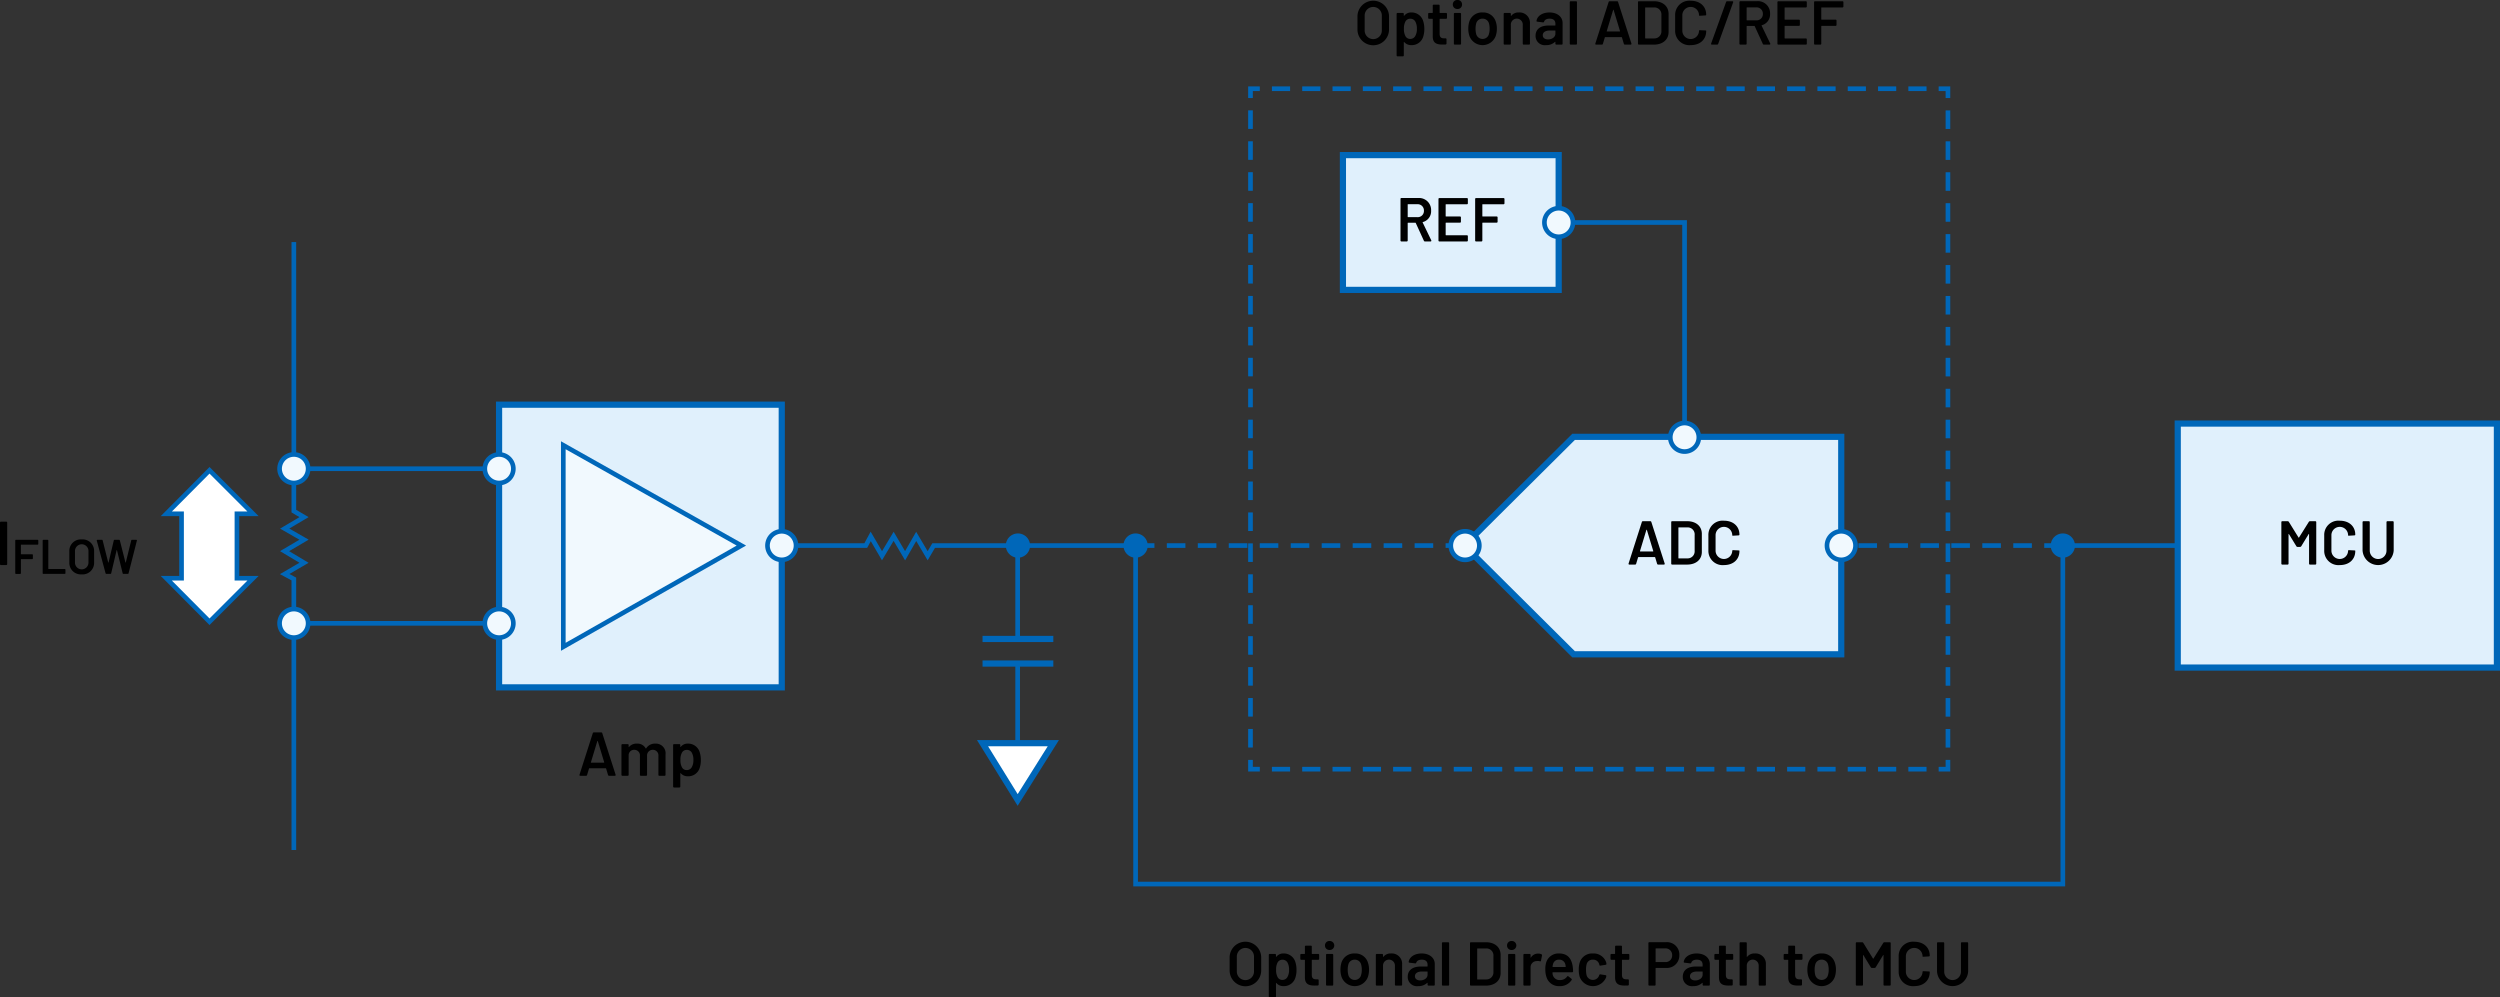
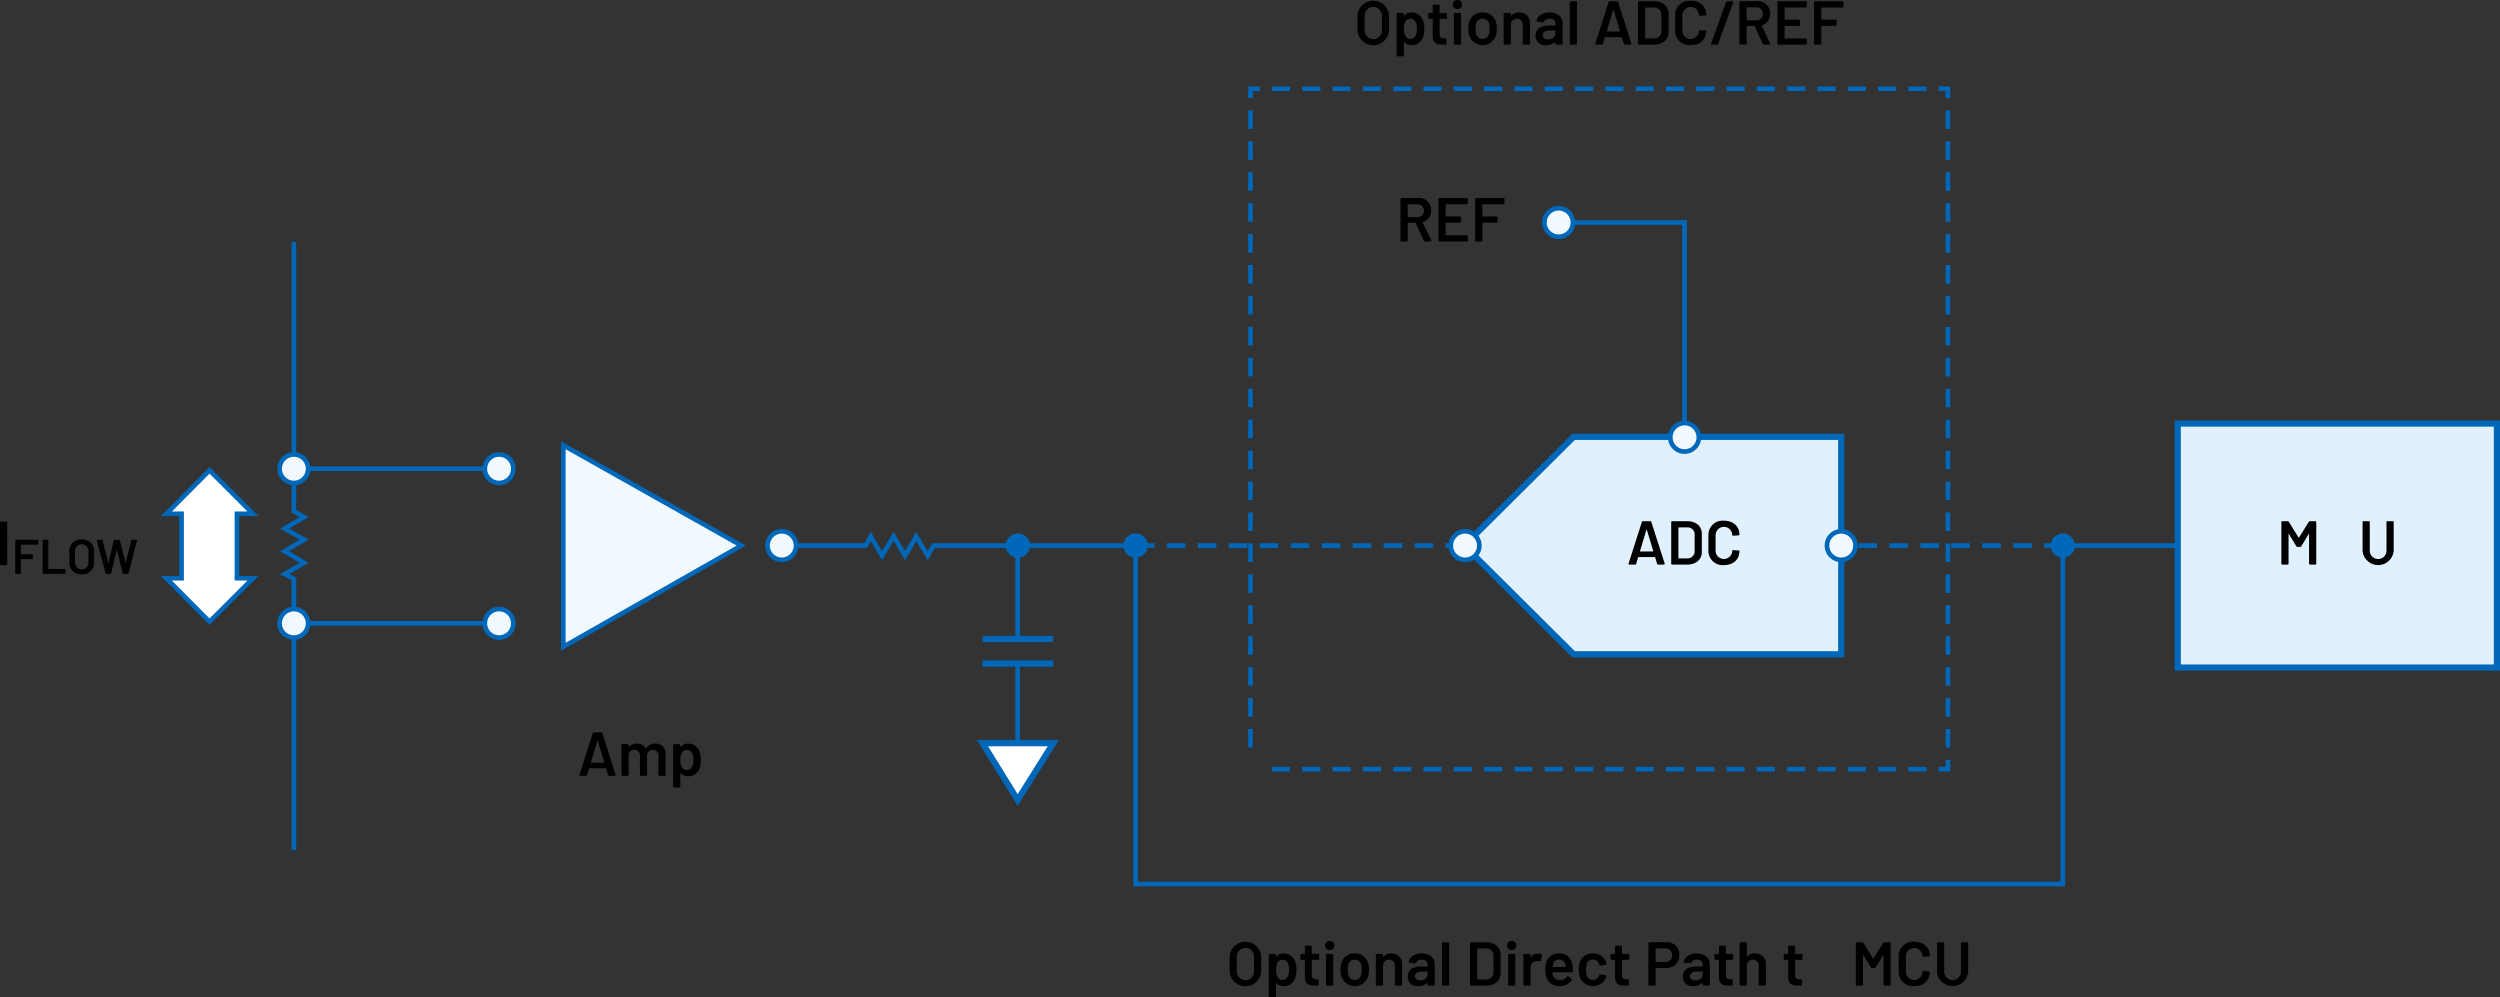
<svg xmlns="http://www.w3.org/2000/svg" width="564.979" height="225.392" viewBox="0 0 564.979 225.392">
  <rect x="0" y="0" width="564.979" height="225.392" fill="#333333" stroke="none" />
  <g id="f94dd926-7712-49e0-8120-7a985e1e233f" data-name="a3cd3fe6-9011-43a0-9b1b-bb5a41654141">
    <path d="M1.022,129.284v-9.357a.206.206,0,0,1,.224-.224H2.423a.206.206,0,0,1,.225.224v9.357a.206.206,0,0,1-.225.224H1.246A.206.206,0,0,1,1.022,129.284Z" transform="translate(-1.022 -1.813)" />
    <path d="M9.499,124.907H5.813a.058.058,0,0,0-.066.066v2.036a.063.063,0,0,0,.066.066H8.277a.161.161,0,0,1,.176.176v.749a.161.161,0,0,1-.176.176H5.813a.064.064,0,0,0-.066.066v3.092a.162.162,0,0,1-.176.176H4.646a.162.162,0,0,1-.176-.176V123.983a.162.162,0,0,1,.176-.176H9.499a.162.162,0,0,1,.176.176v.748A.162.162,0,0,1,9.499,124.907Z" transform="translate(-1.022 -1.813)" />
    <path d="M10.664,131.333V123.983a.162.162,0,0,1,.176-.176h.924a.162.162,0,0,1,.176.176v6.359a.064.064,0,0,0,.066.066h3.631a.162.162,0,0,1,.176.176v.749a.162.162,0,0,1-.176.176H10.84A.161.161,0,0,1,10.664,131.333Z" transform="translate(-1.022 -1.813)" />
    <path d="M16.691,128.912v-2.508a2.594,2.594,0,0,1,2.795-2.685,2.597,2.597,0,0,1,2.805,2.685v2.508a2.602,2.602,0,0,1-2.805,2.706A2.599,2.599,0,0,1,16.691,128.912Zm4.324.044v-2.563a1.525,1.525,0,1,0-3.048,0v2.563a1.524,1.524,0,1,0,3.048,0Z" transform="translate(-1.022 -1.813)" />
    <path d="M24.876,131.354l-1.98-7.349a.144.144,0,0,1,.154-.198H24.04a.171.171,0,0,1,.187.154l1.243,4.951c.012.066.077.055.088,0l1.178-4.951a.171.171,0,0,1,.187-.154h.99a.182.182,0,0,1,.198.154l1.254,4.951c.012.066.077.066.088,0l1.222-4.951a.171.171,0,0,1,.187-.154h.946c.121,0,.177.077.144.198l-1.87,7.349a.182.182,0,0,1-.198.154h-.957a.171.171,0,0,1-.188-.154l-1.276-5.182c-.011-.066-.077-.055-.088,0l-1.221,5.182a.171.171,0,0,1-.188.154h-.891A.19.19,0,0,1,24.876,131.354Z" transform="translate(-1.022 -1.813)" />
    <polyline points="66.407 192.09 66.407 130.849 64.338 129.732 68.709 127.181 64.314 124.554 68.709 121.965 64.338 119.453 68.709 116.866 66.407 115.51 66.407 54.706" fill="none" stroke="#0067b9" stroke-miterlimit="14.3" stroke-width="1.05" />
    <polyline points="256.639 123.293 256.639 199.791 466.184 199.791 466.184 123.293" fill="none" stroke="#0067b9" stroke-miterlimit="14.3" stroke-width="1.05" />
    <path d="M138.434,176.952l-.435-1.443a.089.089,0,0,0-.098-.07h-3.67a.091.091,0,0,0-.099.07l-.434,1.443a.243.243,0,0,1-.253.182h-1.274c-.154,0-.224-.098-.182-.252l2.997-9.371a.241.241,0,0,1,.252-.182h1.64a.241.241,0,0,1,.252.182l3.012,9.371c.042.154-.028.252-.183.252h-1.274A.241.241,0,0,1,138.434,176.952Zm-3.796-2.788h2.857c.056,0,.084-.028.069-.098l-1.442-4.762c-.028-.07-.084-.07-.112,0l-1.442,4.762C134.553,174.137,134.581,174.165,134.638,174.165Z" transform="translate(-1.022 -1.813)" />
    <path d="M151.427,172.33v4.581a.206.206,0,0,1-.224.224H150.04a.206.206,0,0,1-.224-.224V172.666a1.255,1.255,0,0,0-1.261-1.401,1.274,1.274,0,0,0-1.303,1.387v4.258a.206.206,0,0,1-.224.224h-1.163a.207.207,0,0,1-.225-.224V172.666a1.257,1.257,0,0,0-1.274-1.401,1.217,1.217,0,0,0-1.274,1.148v4.497a.206.206,0,0,1-.225.224h-1.176a.206.206,0,0,1-.225-.224v-6.709a.206.206,0,0,1,.225-.224h1.176a.206.206,0,0,1,.225.224v.378c0,.07.056.098.098.028a2.176,2.176,0,0,1,1.766-.743,2.108,2.108,0,0,1,1.988,1.079c.028.056.085.056.112-.014a2.314,2.314,0,0,1,2.073-1.064A2.191,2.191,0,0,1,151.427,172.33Z" transform="translate(-1.022 -1.813)" />
    <path d="M159.405,173.576a5.425,5.425,0,0,1-.238,1.709,2.688,2.688,0,0,1-2.703,1.961,2.047,2.047,0,0,1-1.597-.687c-.042-.056-.099-.042-.099.028v2.97a.206.206,0,0,1-.224.224h-1.177a.206.206,0,0,1-.225-.224v-9.357a.206.206,0,0,1,.225-.224h1.177a.206.206,0,0,1,.224.224v.364c0,.07.057.098.099.028a1.971,1.971,0,0,1,1.597-.729,2.722,2.722,0,0,1,2.689,1.961A5.69,5.69,0,0,1,159.405,173.576Zm-1.681-.028a3.252,3.252,0,0,0-.337-1.597,1.266,1.266,0,0,0-1.176-.672,1.213,1.213,0,0,0-1.093.658,3.31,3.31,0,0,0-.322,1.625,3.252,3.252,0,0,0,.35,1.667,1.18,1.18,0,0,0,1.051.617,1.283,1.283,0,0,0,1.121-.588A3.117,3.117,0,0,0,157.725,173.548Z" transform="translate(-1.022 -1.813)" />
-     <rect x="112.787" y="91.455" width="63.884" height="63.884" fill="#e0f0fc" stroke="#0067b9" stroke-miterlimit="10" stroke-width="1.4" />
    <polygon points="127.302 100.621 127.302 146.172 167.545 123.293 127.302 100.621 127.302 100.621" fill="#f1f9fe" stroke="#0067b9" stroke-miterlimit="14.3" stroke-width="1.05" />
    <line x1="112.787" y1="105.93" x2="69.632" y2="105.93" fill="none" stroke="#0067b9" stroke-miterlimit="14.3" stroke-width="1.05" />
    <path d="M64.207,107.743h0a3.224,3.224,0,1,1,3.222,3.224,3.223,3.223,0,0,1-3.222-3.224Z" transform="translate(-1.022 -1.813)" fill="#f1f9fe" stroke="#0067b9" stroke-miterlimit="14.3" stroke-width="1.05" />
    <line x1="112.787" y1="140.866" x2="69.632" y2="140.866" fill="none" stroke="#0067b9" stroke-miterlimit="14.3" stroke-width="1.05" />
    <line x1="330.891" y1="123.293" x2="256.639" y2="123.293" fill="none" stroke="#0067b9" stroke-miterlimit="14.3" stroke-width="1.05" stroke-dasharray="4.2 2.8" />
    <line x1="466.184" y1="123.293" x2="416.107" y2="123.293" fill="none" stroke="#0067b9" stroke-miterlimit="14.3" stroke-width="1.05" stroke-dasharray="4.2 2.8" />
    <line x1="492.15" y1="123.293" x2="466.184" y2="123.293" fill="none" stroke="#0067b9" stroke-miterlimit="14.3" stroke-width="1.05" />
    <path d="M64.207,142.68h0a3.224,3.224,0,1,1,3.222,3.224,3.223,3.223,0,0,1-3.222-3.224Z" transform="translate(-1.022 -1.813)" fill="#f1f9fe" stroke="#0067b9" stroke-miterlimit="14.3" stroke-width="1.05" />
    <path d="M307.799,8.594V5.399a3.568,3.568,0,0,1,7.13,0V8.594a3.567,3.567,0,0,1-7.13,0Zm5.505.056V5.386a1.941,1.941,0,1,0-3.88,0V8.649a1.941,1.941,0,1,0,3.88,0Z" transform="translate(-1.022 -1.813)" />
    <path d="M322.908,8.342a5.429,5.429,0,0,1-.238,1.709,2.688,2.688,0,0,1-2.703,1.961,2.049,2.049,0,0,1-1.598-.687c-.042-.056-.098-.042-.098.028v2.969a.206.206,0,0,1-.225.225h-1.176a.206.206,0,0,1-.225-.225V4.966a.206.206,0,0,1,.225-.225h1.176a.206.206,0,0,1,.225.225v.364c0,.069.056.098.098.027a1.975,1.975,0,0,1,1.598-.728,2.721,2.721,0,0,1,2.689,1.961A5.683,5.683,0,0,1,322.908,8.342Zm-1.682-.028a3.252,3.252,0,0,0-.336-1.597,1.268,1.268,0,0,0-1.177-.673,1.215,1.215,0,0,0-1.093.658,3.324,3.324,0,0,0-.321,1.625,3.241,3.241,0,0,0,.35,1.667,1.18,1.18,0,0,0,1.051.616,1.281,1.281,0,0,0,1.12-.588A3.109,3.109,0,0,0,321.227,8.313Z" transform="translate(-1.022 -1.813)" />
    <path d="M327.807,6.059h-1.358a.074.074,0,0,0-.084.084V9.448c0,.729.308,1.022.966,1.022h.364a.206.206,0,0,1,.225.224v.938a.217.217,0,0,1-.225.238c-.224,0-.448.015-.672.015-1.345,0-2.199-.337-2.214-1.821V6.143a.08.08,0,0,0-.084-.084h-.729a.206.206,0,0,1-.224-.225V4.966a.206.206,0,0,1,.224-.225h.729a.074.074,0,0,0,.084-.084V3.089a.206.206,0,0,1,.225-.225h1.106a.207.207,0,0,1,.225.225V4.657a.08.08,0,0,0,.084.084h1.358a.206.206,0,0,1,.224.225V5.834A.206.206,0,0,1,327.807,6.059Z" transform="translate(-1.022 -1.813)" />
    <path d="M329.345,2.822a.991.991,0,0,1,1.051-1.009.978.978,0,0,1,1.036,1.009.981.981,0,0,1-1.036,1.022A.993.993,0,0,1,329.345,2.822Zm.238,8.853v-6.709a.206.206,0,0,1,.225-.225h1.176a.206.206,0,0,1,.225.225v6.709a.206.206,0,0,1-.225.225h-1.176A.206.206,0,0,1,329.583,11.675Z" transform="translate(-1.022 -1.813)" />
    <path d="M333.082,9.896a5.192,5.192,0,0,1-.238-1.597,5.514,5.514,0,0,1,.225-1.598,2.993,2.993,0,0,1,3.04-2.072,2.947,2.947,0,0,1,2.941,2.059,4.78,4.78,0,0,1,.252,1.597,5.287,5.287,0,0,1-.238,1.597,3.168,3.168,0,0,1-5.981.015Zm4.427-.406a3.798,3.798,0,0,0,.154-1.177,4.506,4.506,0,0,0-.141-1.177,1.454,1.454,0,0,0-1.456-1.106,1.439,1.439,0,0,0-1.443,1.106,4.511,4.511,0,0,0-.14,1.177,4.669,4.669,0,0,0,.14,1.177,1.471,1.471,0,0,0,1.471,1.12A1.443,1.443,0,0,0,337.509,9.49Z" transform="translate(-1.022 -1.813)" />
    <path d="M346.777,7.137V11.675a.206.206,0,0,1-.224.225H345.377a.206.206,0,0,1-.225-.225V7.473a1.348,1.348,0,1,0-2.689-.014V11.675a.206.206,0,0,1-.224.225H341.062a.206.206,0,0,1-.225-.225v-6.709a.206.206,0,0,1,.225-.225h1.177a.206.206,0,0,1,.224.225v.378c0,.07.042.099.084.042a2.047,2.047,0,0,1,1.724-.756A2.338,2.338,0,0,1,346.777,7.137Z" transform="translate(-1.022 -1.813)" />
    <path d="M354.155,7.011V11.675a.206.206,0,0,1-.224.225h-1.177a.206.206,0,0,1-.225-.225v-.35c0-.07-.042-.084-.098-.042a2.801,2.801,0,0,1-2.018.729,2.078,2.078,0,0,1-2.367-2.115c0-1.443,1.051-2.312,2.914-2.312h1.484a.074.074,0,0,0,.084-.084V7.179c0-.714-.42-1.148-1.303-1.148-.672,0-1.106.252-1.246.658-.042.141-.112.196-.252.183l-1.261-.154c-.141-.015-.225-.084-.211-.183.169-1.106,1.317-1.904,2.928-1.904C352.993,4.63,354.155,5.638,354.155,7.011Zm-1.625,2.424V8.79a.074.074,0,0,0-.084-.084h-1.162c-.98,0-1.611.378-1.611,1.078,0,.616.519.938,1.19.938C351.746,10.723,352.53,10.204,352.53,9.435Z" transform="translate(-1.022 -1.813)" />
    <path d="M355.776,11.675V2.318A.206.206,0,0,1,356,2.094h1.177a.207.207,0,0,1,.225.225V11.675a.207.207,0,0,1-.225.225H356A.206.206,0,0,1,355.776,11.675Z" transform="translate(-1.022 -1.813)" />
    <path d="M368.001,11.718l-.434-1.443a.091.091,0,0,0-.099-.07h-3.67a.09.09,0,0,0-.098.07l-.435,1.443a.241.241,0,0,1-.252.182h-1.274c-.154,0-.225-.098-.183-.252l2.998-9.371a.242.242,0,0,1,.252-.183h1.639a.243.243,0,0,1,.253.183L369.71,11.647c.042.154-.027.252-.182.252h-1.274A.242.242,0,0,1,368.001,11.718Zm-3.796-2.788h2.857c.057,0,.084-.028.07-.098l-1.442-4.763c-.028-.07-.084-.07-.112,0L364.136,8.832C364.121,8.901,364.149,8.93,364.205,8.93Z" transform="translate(-1.022 -1.813)" />
    <path d="M371.19,11.675V2.318a.206.206,0,0,1,.225-.225h3.361c2.018,0,3.334,1.121,3.334,2.872v4.062c0,1.75-1.316,2.871-3.334,2.871H371.415A.206.206,0,0,1,371.19,11.675Zm1.709-1.176h1.947a1.59,1.59,0,0,0,1.639-1.724V5.231A1.582,1.582,0,0,0,374.832,3.495h-1.933a.074.074,0,0,0-.084.084V10.415A.074.074,0,0,0,372.899,10.499Z" transform="translate(-1.022 -1.813)" />
    <path d="M379.59,8.72v-3.46a3.208,3.208,0,0,1,3.517-3.277c2.101,0,3.501,1.261,3.501,3.151,0,.098-.069.154-.21.168l-1.19.07c-.14.014-.224-.028-.224-.07v-.084a1.885,1.885,0,0,0-3.769,0V8.79a1.885,1.885,0,0,0,3.769,0c0-.099.084-.168.224-.154l1.177.056c.14.015.224.028.224.07V8.832c0,1.919-1.4,3.18-3.501,3.18A3.219,3.219,0,0,1,379.59,8.72Z" transform="translate(-1.022 -1.813)" />
    <path d="M387.724,11.647l3.376-9.371a.273.273,0,0,1,.266-.183h1.149c.153,0,.237.084.182.253l-3.376,9.371a.274.274,0,0,1-.266.182h-1.149C387.752,11.899,387.668,11.815,387.724,11.647Z" transform="translate(-1.022 -1.813)" />
    <path d="M399.403,11.731l-1.835-4.006a.096.096,0,0,0-.099-.057h-1.639a.081.081,0,0,0-.084.084V11.675a.206.206,0,0,1-.225.225h-1.176a.206.206,0,0,1-.225-.225V2.305a.206.206,0,0,1,.225-.225h3.796A2.724,2.724,0,0,1,401.042,4.938a2.531,2.531,0,0,1-1.863,2.577.071.071,0,0,0-.042.112l1.934,4.006c.069.154,0,.267-.169.267H399.669A.256.256,0,0,1,399.403,11.731Zm-3.656-8.167V6.324a.074.074,0,0,0,.084.084H397.918a1.398,1.398,0,0,0,1.499-1.442,1.416,1.416,0,0,0-1.499-1.485h-2.087A.074.074,0,0,0,395.747,3.564Z" transform="translate(-1.022 -1.813)" />
    <path d="M409.12,3.495h-4.707a.074.074,0,0,0-.084.084V6.17a.081.081,0,0,0,.084.084h3.138a.207.207,0,0,1,.225.225v.952a.207.207,0,0,1-.225.225h-3.138a.081.081,0,0,0-.084.084V10.415a.081.081,0,0,0,.084.084h4.707a.206.206,0,0,1,.224.224v.952a.206.206,0,0,1-.224.225h-6.191a.206.206,0,0,1-.225-.225V2.318a.206.206,0,0,1,.225-.225h6.191a.206.206,0,0,1,.224.225v.952A.206.206,0,0,1,409.12,3.495Z" transform="translate(-1.022 -1.813)" />
    <path d="M417.393,3.495H412.7a.074.074,0,0,0-.084.084V6.17a.081.081,0,0,0,.084.084h3.138a.207.207,0,0,1,.225.225v.952a.207.207,0,0,1-.225.225H412.7a.081.081,0,0,0-.084.084V11.675a.206.206,0,0,1-.225.225h-1.176a.206.206,0,0,1-.225-.225V2.318a.206.206,0,0,1,.225-.225h6.177a.206.206,0,0,1,.225.225v.952A.206.206,0,0,1,417.393,3.495Z" transform="translate(-1.022 -1.813)" />
    <path d="M278.91,221.252v-3.194a3.568,3.568,0,0,1,7.13,0V221.252a3.567,3.567,0,0,1-7.13,0Zm5.505.056V218.044a1.941,1.941,0,1,0-3.88,0v3.264a1.941,1.941,0,1,0,3.88,0Z" transform="translate(-1.022 -1.813)" />
    <path d="M294.02,221a5.429,5.429,0,0,1-.238,1.709,2.688,2.688,0,0,1-2.703,1.961,2.049,2.049,0,0,1-1.598-.687c-.042-.056-.098-.042-.098.028v2.969a.206.206,0,0,1-.225.225h-1.176a.206.206,0,0,1-.225-.225V217.624a.206.206,0,0,1,.225-.225h1.176a.206.206,0,0,1,.225.225v.364c0,.069.056.098.098.027a1.975,1.975,0,0,1,1.598-.728,2.721,2.721,0,0,1,2.689,1.961A5.683,5.683,0,0,1,294.02,221Zm-1.682-.028a3.252,3.252,0,0,0-.336-1.597,1.268,1.268,0,0,0-1.177-.673,1.215,1.215,0,0,0-1.093.658,3.324,3.324,0,0,0-.321,1.625,3.241,3.241,0,0,0,.35,1.667,1.18,1.18,0,0,0,1.051.616,1.281,1.281,0,0,0,1.12-.588A3.109,3.109,0,0,0,292.338,220.972Z" transform="translate(-1.022 -1.813)" />
    <path d="M298.918,218.717h-1.358a.074.074,0,0,0-.084.084v3.306c0,.729.308,1.022.966,1.022h.364a.206.206,0,0,1,.225.224v.938a.217.217,0,0,1-.225.238c-.224,0-.448.015-.672.015-1.345,0-2.199-.337-2.214-1.821v-3.922a.08.08,0,0,0-.084-.084h-.729a.206.206,0,0,1-.224-.225V217.624a.206.206,0,0,1,.224-.225h.729a.074.074,0,0,0,.084-.084v-1.568a.206.206,0,0,1,.225-.225H297.251a.207.207,0,0,1,.225.225v1.568a.08.08,0,0,0,.084.084h1.358a.206.206,0,0,1,.224.225v.868A.206.206,0,0,1,298.918,218.717Z" transform="translate(-1.022 -1.813)" />
    <path d="M300.456,215.48a.991.991,0,0,1,1.051-1.009,1.016,1.016,0,1,1,0,2.031A.993.993,0,0,1,300.456,215.48Zm.238,8.853v-6.709a.206.206,0,0,1,.225-.225h1.176a.206.206,0,0,1,.225.225v6.709a.206.206,0,0,1-.225.225H300.919A.206.206,0,0,1,300.694,224.333Z" transform="translate(-1.022 -1.813)" />
    <path d="M304.193,222.555a5.192,5.192,0,0,1-.238-1.597,5.514,5.514,0,0,1,.225-1.598,2.993,2.993,0,0,1,3.04-2.072,2.947,2.947,0,0,1,2.941,2.059,4.78,4.78,0,0,1,.252,1.597,5.287,5.287,0,0,1-.238,1.597,3.168,3.168,0,0,1-5.981.015Zm4.427-.406a3.798,3.798,0,0,0,.154-1.177,4.507,4.507,0,0,0-.141-1.177,1.454,1.454,0,0,0-1.456-1.106,1.439,1.439,0,0,0-1.443,1.106,4.511,4.511,0,0,0-.14,1.177,4.669,4.669,0,0,0,.14,1.177,1.471,1.471,0,0,0,1.471,1.12A1.443,1.443,0,0,0,308.62,222.148Z" transform="translate(-1.022 -1.813)" />
    <path d="M317.889,219.795V224.333a.206.206,0,0,1-.224.225h-1.177a.206.206,0,0,1-.225-.225v-4.202a1.348,1.348,0,1,0-2.689-.014V224.333a.206.206,0,0,1-.224.225h-1.177a.206.206,0,0,1-.225-.225v-6.709a.206.206,0,0,1,.225-.225h1.177a.206.206,0,0,1,.224.225v.378c0,.07.042.099.084.042a2.047,2.047,0,0,1,1.724-.756A2.338,2.338,0,0,1,317.889,219.795Z" transform="translate(-1.022 -1.813)" />
    <path d="M325.267,219.669V224.333a.206.206,0,0,1-.224.225h-1.177a.206.206,0,0,1-.225-.225v-.35c0-.07-.042-.084-.098-.042a2.801,2.801,0,0,1-2.018.729,2.078,2.078,0,0,1-2.367-2.115c0-1.443,1.051-2.312,2.914-2.312h1.484a.074.074,0,0,0,.084-.084v-.322c0-.714-.42-1.148-1.303-1.148-.672,0-1.106.252-1.246.658-.042.141-.112.196-.252.183l-1.261-.154c-.141-.015-.225-.084-.211-.183.169-1.106,1.317-1.904,2.928-1.904C324.104,217.288,325.267,218.296,325.267,219.669Zm-1.625,2.424v-.645a.074.074,0,0,0-.084-.084h-1.162c-.98,0-1.611.378-1.611,1.078,0,.616.519.938,1.19.938C322.857,223.381,323.642,222.862,323.642,222.093Z" transform="translate(-1.022 -1.813)" />
    <path d="M326.888,224.333v-9.356a.206.206,0,0,1,.224-.225h1.177a.207.207,0,0,1,.225.225V224.333a.207.207,0,0,1-.225.225h-1.177A.206.206,0,0,1,326.888,224.333Z" transform="translate(-1.022 -1.813)" />
    <path d="M333.229,224.333v-9.356a.206.206,0,0,1,.225-.225h3.361c2.018,0,3.334,1.121,3.334,2.872v4.062c0,1.75-1.316,2.871-3.334,2.871H333.454A.206.206,0,0,1,333.229,224.333Zm1.709-1.176h1.947a1.59,1.59,0,0,0,1.639-1.724v-3.544a1.582,1.582,0,0,0-1.653-1.736h-1.933a.074.074,0,0,0-.084.084v6.836A.074.074,0,0,0,334.938,223.157Z" transform="translate(-1.022 -1.813)" />
    <path d="M341.602,215.48a.991.991,0,0,1,1.051-1.009,1.016,1.016,0,1,1,0,2.031A.993.993,0,0,1,341.602,215.48Zm.238,8.853v-6.709a.206.206,0,0,1,.225-.225h1.176a.206.206,0,0,1,.225.225v6.709a.206.206,0,0,1-.225.225h-1.176A.206.206,0,0,1,341.84,224.333Z" transform="translate(-1.022 -1.813)" />
    <path d="M349.373,217.47a.23.23,0,0,1,.126.28l-.224,1.162c-.028.154-.112.183-.267.141a1.655,1.655,0,0,0-.714-.042,1.376,1.376,0,0,0-1.373,1.415V224.333a.206.206,0,0,1-.224.225h-1.177a.206.206,0,0,1-.225-.225v-6.709a.206.206,0,0,1,.225-.225h1.177a.206.206,0,0,1,.224.225v.546c0,.07.042.099.084.028a1.866,1.866,0,0,1,1.625-.883A1.678,1.678,0,0,1,349.373,217.47Z" transform="translate(-1.022 -1.813)" />
    <path d="M355.156,222.526a.197.197,0,0,1,.308-.07l.673.533a.21.21,0,0,1,.056.308,3.089,3.089,0,0,1-2.718,1.373,2.903,2.903,0,0,1-2.941-1.989,5.144,5.144,0,0,1-.28-1.737,5.084,5.084,0,0,1,.154-1.484,2.9,2.9,0,0,1,2.956-2.171c1.877,0,2.787,1.092,3.067,2.871a9.508,9.508,0,0,1,.098,1.148.206.206,0,0,1-.224.225h-4.343a.074.074,0,0,0-.084.084,1.878,1.878,0,0,0,.084.616,1.588,1.588,0,0,0,1.667,1.064A1.865,1.865,0,0,0,355.156,222.526Zm-3.152-2.857a2.237,2.237,0,0,0-.112.588c-.014.057.015.085.07.085h2.815a.074.074,0,0,0,.084-.085,3.041,3.041,0,0,0-.084-.504,1.38,1.38,0,0,0-1.429-1.064A1.295,1.295,0,0,0,352.004,219.669Z" transform="translate(-1.022 -1.813)" />
    <path d="M358.037,222.625a5.099,5.099,0,0,1-.225-1.682,5.041,5.041,0,0,1,.225-1.652,2.938,2.938,0,0,1,2.956-2.003,3.003,3.003,0,0,1,2.983,1.919,1.86,1.86,0,0,1,.084.392c.027.154-.042.225-.183.252l-1.162.183a.196.196,0,0,1-.252-.168l-.042-.183a1.395,1.395,0,0,0-1.429-.994,1.365,1.365,0,0,0-1.401,1.022,4.482,4.482,0,0,0-.14,1.247,5.03,5.03,0,0,0,.126,1.246,1.487,1.487,0,0,0,2.829.07.236.236,0,0,0,.015-.07c.014-.069.126-.224.266-.196l1.163.183a.197.197,0,0,1,.182.252,2.531,2.531,0,0,1-.056.28,3.208,3.208,0,0,1-5.939-.098Z" transform="translate(-1.022 -1.813)" />
    <path d="M369.015,218.717h-1.358a.074.074,0,0,0-.084.084v3.306c0,.729.308,1.022.966,1.022h.364a.206.206,0,0,1,.225.224v.938a.217.217,0,0,1-.225.238c-.224,0-.448.015-.672.015-1.345,0-2.199-.337-2.214-1.821v-3.922a.08.08,0,0,0-.084-.084h-.729a.206.206,0,0,1-.224-.225V217.624a.206.206,0,0,1,.224-.225h.729a.074.074,0,0,0,.084-.084v-1.568a.206.206,0,0,1,.225-.225h1.106a.206.206,0,0,1,.225.225v1.568a.08.08,0,0,0,.084.084h1.358a.206.206,0,0,1,.224.225v.868A.206.206,0,0,1,369.015,218.717Z" transform="translate(-1.022 -1.813)" />
    <path d="M380.539,217.666a2.804,2.804,0,0,1-3.054,2.886h-2.228a.08.08,0,0,0-.084.084V224.333a.206.206,0,0,1-.225.225h-1.176a.206.206,0,0,1-.225-.225v-9.37a.206.206,0,0,1,.225-.225h3.796A2.791,2.791,0,0,1,380.539,217.666Zm-1.625.042a1.49,1.49,0,0,0-1.583-1.569h-2.073a.081.081,0,0,0-.084.084v2.928a.081.081,0,0,0,.084.084h2.073A1.471,1.471,0,0,0,378.914,217.708Z" transform="translate(-1.022 -1.813)" />
    <path d="M387.426,219.669V224.333a.206.206,0,0,1-.224.225h-1.177a.206.206,0,0,1-.225-.225v-.35c0-.07-.042-.084-.098-.042a2.801,2.801,0,0,1-2.018.729,2.078,2.078,0,0,1-2.367-2.115c0-1.443,1.051-2.312,2.914-2.312h1.484a.074.074,0,0,0,.084-.084v-.322c0-.714-.42-1.148-1.303-1.148-.672,0-1.106.252-1.246.658-.042.141-.112.196-.252.183l-1.261-.154c-.141-.015-.225-.084-.21-.183.168-1.106,1.316-1.904,2.927-1.904C386.264,217.288,387.426,218.296,387.426,219.669Zm-1.625,2.424v-.645a.074.074,0,0,0-.084-.084h-1.162c-.98,0-1.611.378-1.611,1.078,0,.616.519.938,1.19.938C385.017,223.381,385.801,222.862,385.801,222.093Z" transform="translate(-1.022 -1.813)" />
    <path d="M392.492,218.717h-1.358a.074.074,0,0,0-.084.084v3.306c0,.729.308,1.022.966,1.022h.364a.206.206,0,0,1,.225.224v.938a.217.217,0,0,1-.225.238c-.224,0-.448.015-.672.015-1.345,0-2.199-.337-2.214-1.821v-3.922a.08.08,0,0,0-.084-.084h-.729a.206.206,0,0,1-.224-.225V217.624a.206.206,0,0,1,.224-.225h.729a.074.074,0,0,0,.084-.084v-1.568a.206.206,0,0,1,.225-.225h1.106a.207.207,0,0,1,.225.225v1.568a.08.08,0,0,0,.084.084h1.358a.206.206,0,0,1,.224.225v.868A.206.206,0,0,1,392.492,218.717Z" transform="translate(-1.022 -1.813)" />
    <path d="M400.096,219.795V224.333a.206.206,0,0,1-.224.225h-1.177a.206.206,0,0,1-.225-.225v-4.202a1.348,1.348,0,1,0-2.689-.014V224.333a.206.206,0,0,1-.224.225h-1.177a.206.206,0,0,1-.225-.225v-9.356a.206.206,0,0,1,.225-.225h1.177a.206.206,0,0,1,.224.225V218.002c0,.07.042.099.084.042a2.047,2.047,0,0,1,1.724-.756A2.338,2.338,0,0,1,400.096,219.795Z" transform="translate(-1.022 -1.813)" />
    <path d="M408.145,218.717h-1.358a.074.074,0,0,0-.084.084v3.306c0,.729.308,1.022.966,1.022h.364a.206.206,0,0,1,.225.224v.938a.217.217,0,0,1-.225.238c-.224,0-.448.015-.672.015-1.345,0-2.199-.337-2.214-1.821v-3.922a.08.08,0,0,0-.084-.084H404.334a.206.206,0,0,1-.224-.225V217.624a.206.206,0,0,1,.224-.225h.729a.074.074,0,0,0,.084-.084v-1.568a.206.206,0,0,1,.225-.225h1.106a.207.207,0,0,1,.225.225v1.568a.08.08,0,0,0,.084.084h1.358a.206.206,0,0,1,.224.225v.868A.206.206,0,0,1,408.145,218.717Z" transform="translate(-1.022 -1.813)" />
-     <path d="M409.71,222.555a5.192,5.192,0,0,1-.237-1.597,5.515,5.515,0,0,1,.224-1.598,2.993,2.993,0,0,1,3.04-2.072,2.947,2.947,0,0,1,2.941,2.059,4.78,4.78,0,0,1,.252,1.597,5.287,5.287,0,0,1-.238,1.597,3.168,3.168,0,0,1-5.981.015Zm4.427-.406a3.798,3.798,0,0,0,.154-1.177,4.506,4.506,0,0,0-.141-1.177,1.454,1.454,0,0,0-1.456-1.106,1.439,1.439,0,0,0-1.443,1.106,4.511,4.511,0,0,0-.14,1.177,4.669,4.669,0,0,0,.14,1.177,1.471,1.471,0,0,0,1.471,1.12A1.443,1.443,0,0,0,414.137,222.148Z" transform="translate(-1.022 -1.813)" />
    <path d="M420.42,224.333v-9.356a.206.206,0,0,1,.225-.225H421.835a.325.325,0,0,1,.28.154l2.185,3.53a.059.059,0,0,0,.112,0l2.213-3.53a.325.325,0,0,1,.28-.154H428.082a.206.206,0,0,1,.225.225V224.333a.206.206,0,0,1-.225.225h-1.177a.206.206,0,0,1-.224-.225v-6.625c0-.084-.057-.098-.099-.028l-1.667,2.731a.321.321,0,0,1-.279.154h-.547a.323.323,0,0,1-.28-.154l-1.667-2.731c-.042-.069-.098-.056-.098.028v6.625a.206.206,0,0,1-.225.225h-1.176A.206.206,0,0,1,420.42,224.333Z" transform="translate(-1.022 -1.813)" />
    <path d="M430.107,221.378v-3.46a3.208,3.208,0,0,1,3.517-3.277c2.101,0,3.501,1.261,3.501,3.151,0,.098-.069.154-.21.168l-1.19.07c-.14.014-.224-.028-.224-.07v-.084a1.885,1.885,0,0,0-3.769,0v3.572a1.885,1.885,0,0,0,3.769,0c0-.099.084-.168.224-.154l1.177.056c.14.015.224.028.224.07v.07c0,1.919-1.4,3.18-3.501,3.18A3.219,3.219,0,0,1,430.107,221.378Z" transform="translate(-1.022 -1.813)" />
    <path d="M438.774,221.378v-6.401a.206.206,0,0,1,.225-.225h1.176a.206.206,0,0,1,.225.225v6.43a1.891,1.891,0,0,0,3.782,0v-6.43a.206.206,0,0,1,.224-.225H445.582a.206.206,0,0,1,.225.225v6.401a3.524,3.524,0,0,1-7.032,0Z" transform="translate(-1.022 -1.813)" />
    <path d="M174.47,125.107h0a3.224,3.224,0,1,1,3.222,3.224,3.223,3.223,0,0,1-3.222-3.224Z" transform="translate(-1.022 -1.813)" fill="#f1f9fe" stroke="#0067b9" stroke-miterlimit="14.3" stroke-width="1.05" />
    <polygon points="330.891 123.293 355.62 98.722 416.105 98.722 416.105 147.865 355.62 147.865 330.891 123.293" fill="#e0f0fc" stroke="#0067b9" stroke-miterlimit="14.3" stroke-width="1.4" fill-rule="evenodd" />
    <path d="M375.514,129.223l-.434-1.443a.091.091,0,0,0-.099-.07h-3.67a.09.09,0,0,0-.098.07l-.435,1.443a.241.241,0,0,1-.252.182h-1.274c-.154,0-.225-.098-.183-.252l2.998-9.371a.242.242,0,0,1,.252-.183H373.959a.242.242,0,0,1,.252.183l3.012,9.371c.042.154-.027.252-.182.252H375.767A.243.243,0,0,1,375.514,129.223Zm-3.796-2.788h2.857c.057,0,.085-.028.07-.098l-1.442-4.763c-.028-.07-.084-.07-.112,0l-1.442,4.763C371.634,126.407,371.662,126.435,371.718,126.435Z" transform="translate(-1.022 -1.813)" />
    <path d="M378.703,129.18v-9.356a.206.206,0,0,1,.225-.225h3.361c2.018,0,3.334,1.121,3.334,2.872v4.062c0,1.75-1.316,2.871-3.334,2.871h-3.361A.206.206,0,0,1,378.703,129.18Zm1.709-1.176h1.947a1.59,1.59,0,0,0,1.639-1.724v-3.544a1.582,1.582,0,0,0-1.653-1.736h-1.933a.074.074,0,0,0-.084.084v6.836A.074.074,0,0,0,380.412,128.004Z" transform="translate(-1.022 -1.813)" />
    <path d="M387.103,126.225v-3.46a3.208,3.208,0,0,1,3.517-3.277c2.101,0,3.501,1.261,3.501,3.151,0,.098-.069.154-.21.168l-1.19.07c-.14.014-.224-.028-.224-.07v-.084a1.885,1.885,0,0,0-3.769,0v3.572a1.885,1.885,0,0,0,3.769,0c0-.099.084-.168.224-.154l1.177.056c.14.015.224.028.224.07v.07c0,1.919-1.4,3.18-3.501,3.18A3.219,3.219,0,0,1,387.103,126.225Z" transform="translate(-1.022 -1.813)" />
    <path d="M328.891,125.107h0a3.224,3.224,0,1,1,3.222,3.224,3.223,3.223,0,0,1-3.222-3.224Z" transform="translate(-1.022 -1.813)" fill="#f1f9fe" stroke="#0067b9" stroke-miterlimit="14.3" stroke-width="1.05" />
    <path d="M413.906,125.107h0a3.224,3.224,0,1,1,3.222,3.224,3.223,3.223,0,0,1-3.222-3.224Z" transform="translate(-1.022 -1.813)" fill="#f1f9fe" stroke="#0067b9" stroke-miterlimit="14.3" stroke-width="1.05" />
    <path d="M378.496,100.639h0a3.224,3.224,0,1,1,3.222,3.224,3.223,3.223,0,0,1-3.222-3.224Z" transform="translate(-1.022 -1.813)" fill="#f1f9fe" stroke="#0067b9" stroke-miterlimit="14.3" stroke-width="1.05" />
    <polyline points="352.25 50.283 380.697 50.283 380.697 95.602" fill="none" stroke="#0067b9" stroke-miterlimit="14.3" stroke-width="1.05" />
-     <rect x="303.489" y="35.053" width="48.759" height="30.459" fill="#e0f0fc" stroke="#0067b9" stroke-width="1.4" />
    <path d="M322.805,56.212l-1.835-4.006a.093.093,0,0,0-.098-.056h-1.64a.081.081,0,0,0-.084.084v3.922a.206.206,0,0,1-.224.224h-1.177a.206.206,0,0,1-.225-.224V46.785a.206.206,0,0,1,.225-.224h3.796a2.724,2.724,0,0,1,2.899,2.857,2.531,2.531,0,0,1-1.863,2.578.071.071,0,0,0-.042.112l1.934,4.006c.07.154,0,.266-.168.266h-1.233A.255.255,0,0,1,322.805,56.212Zm-3.656-8.166v2.759a.074.074,0,0,0,.084.084h2.088a1.397,1.397,0,0,0,1.498-1.442,1.415,1.415,0,0,0-1.498-1.485h-2.088A.074.074,0,0,0,319.148,48.046Z" transform="translate(-1.022 -1.813)" />
    <path d="M332.521,47.976h-4.707a.074.074,0,0,0-.084.084v2.591a.081.081,0,0,0,.084.084h3.139a.206.206,0,0,1,.224.224v.953a.206.206,0,0,1-.224.224h-3.139a.081.081,0,0,0-.084.084v2.675a.081.081,0,0,0,.084.084h4.707a.207.207,0,0,1,.225.224v.953a.207.207,0,0,1-.225.224h-6.191a.206.206,0,0,1-.225-.224V46.799a.206.206,0,0,1,.225-.224h6.191a.207.207,0,0,1,.225.224v.952A.207.207,0,0,1,332.521,47.976Z" transform="translate(-1.022 -1.813)" />
    <path d="M340.795,47.976h-4.692a.074.074,0,0,0-.084.084v2.591a.081.081,0,0,0,.084.084h3.138a.207.207,0,0,1,.225.224v.953a.207.207,0,0,1-.225.224h-3.138a.081.081,0,0,0-.084.084v3.936a.206.206,0,0,1-.225.224h-1.176a.206.206,0,0,1-.225-.224V46.799a.206.206,0,0,1,.225-.224h6.177a.206.206,0,0,1,.225.224v.952A.207.207,0,0,1,340.795,47.976Z" transform="translate(-1.022 -1.813)" />
    <path d="M350.049,52.096h0a3.224,3.224,0,1,1,3.222,3.224,3.223,3.223,0,0,1-3.222-3.224Z" transform="translate(-1.022 -1.813)" fill="#f1f9fe" stroke="#0067b9" stroke-miterlimit="14.3" stroke-width="1.05" />
    <path d="M110.588,107.743h0a3.224,3.224,0,1,1,3.222,3.224,3.223,3.223,0,0,1-3.222-3.224Z" transform="translate(-1.022 -1.813)" fill="#f1f9fe" stroke="#0067b9" stroke-miterlimit="14.3" stroke-width="1.05" />
    <path d="M110.588,142.68h0a3.224,3.224,0,1,1,3.222,3.224,3.223,3.223,0,0,1-3.222-3.224Z" transform="translate(-1.022 -1.813)" fill="#f1f9fe" stroke="#0067b9" stroke-miterlimit="14.3" stroke-width="1.05" />
    <polygon points="41.029 116.119 37.58 116.119 47.35 106.284 57.185 116.119 53.545 116.119 53.545 130.677 57.185 130.677 47.35 140.512 37.58 130.677 41.029 130.677 41.029 116.119" fill="#fff" stroke="#0067b9" stroke-miterlimit="14.3" stroke-width="1.05" />
    <path d="M254.921,125.107h0a2.74,2.74,0,1,1,2.738,2.74,2.74,2.74,0,0,1-2.738-2.74Z" transform="translate(-1.022 -1.813)" fill="#0067b9" />
    <path d="M464.466,125.107h0a2.74,2.74,0,1,1,2.738,2.74,2.74,2.74,0,0,1-2.738-2.74Z" transform="translate(-1.022 -1.813)" fill="#0067b9" />
    <line x1="256.639" y1="123.293" x2="229.983" y2="123.293" fill="none" stroke="#0067b9" stroke-miterlimit="14.3" stroke-width="1.05" />
    <path d="M228.328,125.107h0a2.74,2.74,0,1,1,2.738,2.74,2.74,2.74,0,0,1-2.738-2.74Z" transform="translate(-1.022 -1.813)" fill="#0067b9" />
    <polyline points="179.895 123.293 195.657 123.293 196.775 121.225 199.325 125.596 201.953 121.2 204.542 125.596 207.053 121.225 209.64 125.596 210.996 123.293 229.983 123.293" fill="none" stroke="#0067b9" stroke-miterlimit="14.3" stroke-width="1.05" />
  </g>
  <g id="f7aa25db-5445-4b54-8704-a9279d058239" data-name="Layer 1">
    <polyline points="440.218 171.728 440.218 173.828 438.118 173.828" fill="none" stroke="#0067b9" stroke-width="1.05" />
    <line x1="435.378" y1="173.828" x2="286.071" y2="173.828" fill="none" stroke="#0067b9" stroke-width="1.05" stroke-dasharray="4.109 2.74" />
-     <polyline points="284.702 173.828 282.602 173.828 282.602 171.728" fill="none" stroke="#0067b9" stroke-width="1.05" />
    <line x1="282.602" y1="168.932" x2="282.602" y2="23.551" fill="none" stroke="#0067b9" stroke-width="1.05" stroke-dasharray="4.194 2.796" />
    <polyline points="282.602 22.153 282.602 20.053 284.702 20.053" fill="none" stroke="#0067b9" stroke-width="1.05" />
    <line x1="287.441" y1="20.053" x2="436.748" y2="20.053" fill="none" stroke="#0067b9" stroke-width="1.05" stroke-dasharray="4.109 2.74" />
    <polyline points="438.118 20.053 440.218 20.053 440.218 22.153" fill="none" stroke="#0067b9" stroke-width="1.05" />
    <line x1="440.218" y1="24.949" x2="440.218" y2="170.33" fill="none" stroke="#0067b9" stroke-width="1.05" stroke-dasharray="4.194 2.796" />
    <rect x="492.15" y="95.722" width="72.13" height="55.143" fill="#e0f0fc" stroke="#0067b9" stroke-miterlimit="10" stroke-width="1.4" />
    <path d="M516.589,129.181v-9.357a.206.206,0,0,1,.225-.224h1.19a.324.324,0,0,1,.28.153l2.185,3.53a.059.059,0,0,0,.112,0l2.213-3.53a.325.325,0,0,1,.28-.153H524.251a.206.206,0,0,1,.225.224v9.357a.206.206,0,0,1-.225.224h-1.177a.206.206,0,0,1-.224-.224v-6.626c0-.084-.057-.098-.099-.028l-1.667,2.731a.321.321,0,0,1-.279.154h-.547a.323.323,0,0,1-.28-.154l-1.667-2.731c-.042-.069-.098-.056-.098.028v6.626a.206.206,0,0,1-.225.224h-1.176A.206.206,0,0,1,516.589,129.181Z" transform="translate(-1.022 -1.813)" />
-     <path d="M526.276,126.225v-3.46a3.208,3.208,0,0,1,3.517-3.277c2.101,0,3.501,1.261,3.501,3.151,0,.099-.069.154-.21.168l-1.19.07c-.14.014-.224-.028-.224-.07v-.084a1.885,1.885,0,0,0-3.769,0v3.572a1.885,1.885,0,0,0,3.769,0c0-.098.084-.168.224-.154l1.177.057c.14.014.224.027.224.069v.07c0,1.919-1.4,3.18-3.501,3.18A3.218,3.218,0,0,1,526.276,126.225Z" transform="translate(-1.022 -1.813)" />
    <path d="M534.942,126.225v-6.401a.206.206,0,0,1,.225-.224h1.176a.206.206,0,0,1,.225.224v6.43a1.891,1.891,0,0,0,3.782,0v-6.43a.206.206,0,0,1,.224-.224H541.75a.206.206,0,0,1,.225.224v6.401a3.524,3.524,0,0,1-7.032,0Z" transform="translate(-1.022 -1.813)" />
    <line x1="229.983" y1="149.953" x2="229.983" y2="167.953" fill="none" stroke="#0067b9" stroke-miterlimit="14.3" stroke-width="1.05" />
    <line x1="229.983" y1="123.397" x2="229.983" y2="144.397" fill="none" stroke="#0067b9" stroke-miterlimit="14.3" stroke-width="1.05" />
    <polygon points="222.046 167.953 238.042 167.953 229.983 180.785 222.046 167.953 222.046 167.953" fill="#fff" stroke="#0067b9" stroke-width="1.4" fill-rule="evenodd" />
    <polyline points="222.046 144.397 222.046 144.397 238.042 144.397" fill="#fff" stroke="#0067b9" stroke-width="1.4" fill-rule="evenodd" />
    <polyline points="222.046 149.953 222.046 149.953 238.042 149.953" fill="#fff" stroke="#0067b9" stroke-width="1.4" fill-rule="evenodd" />
  </g>
</svg>